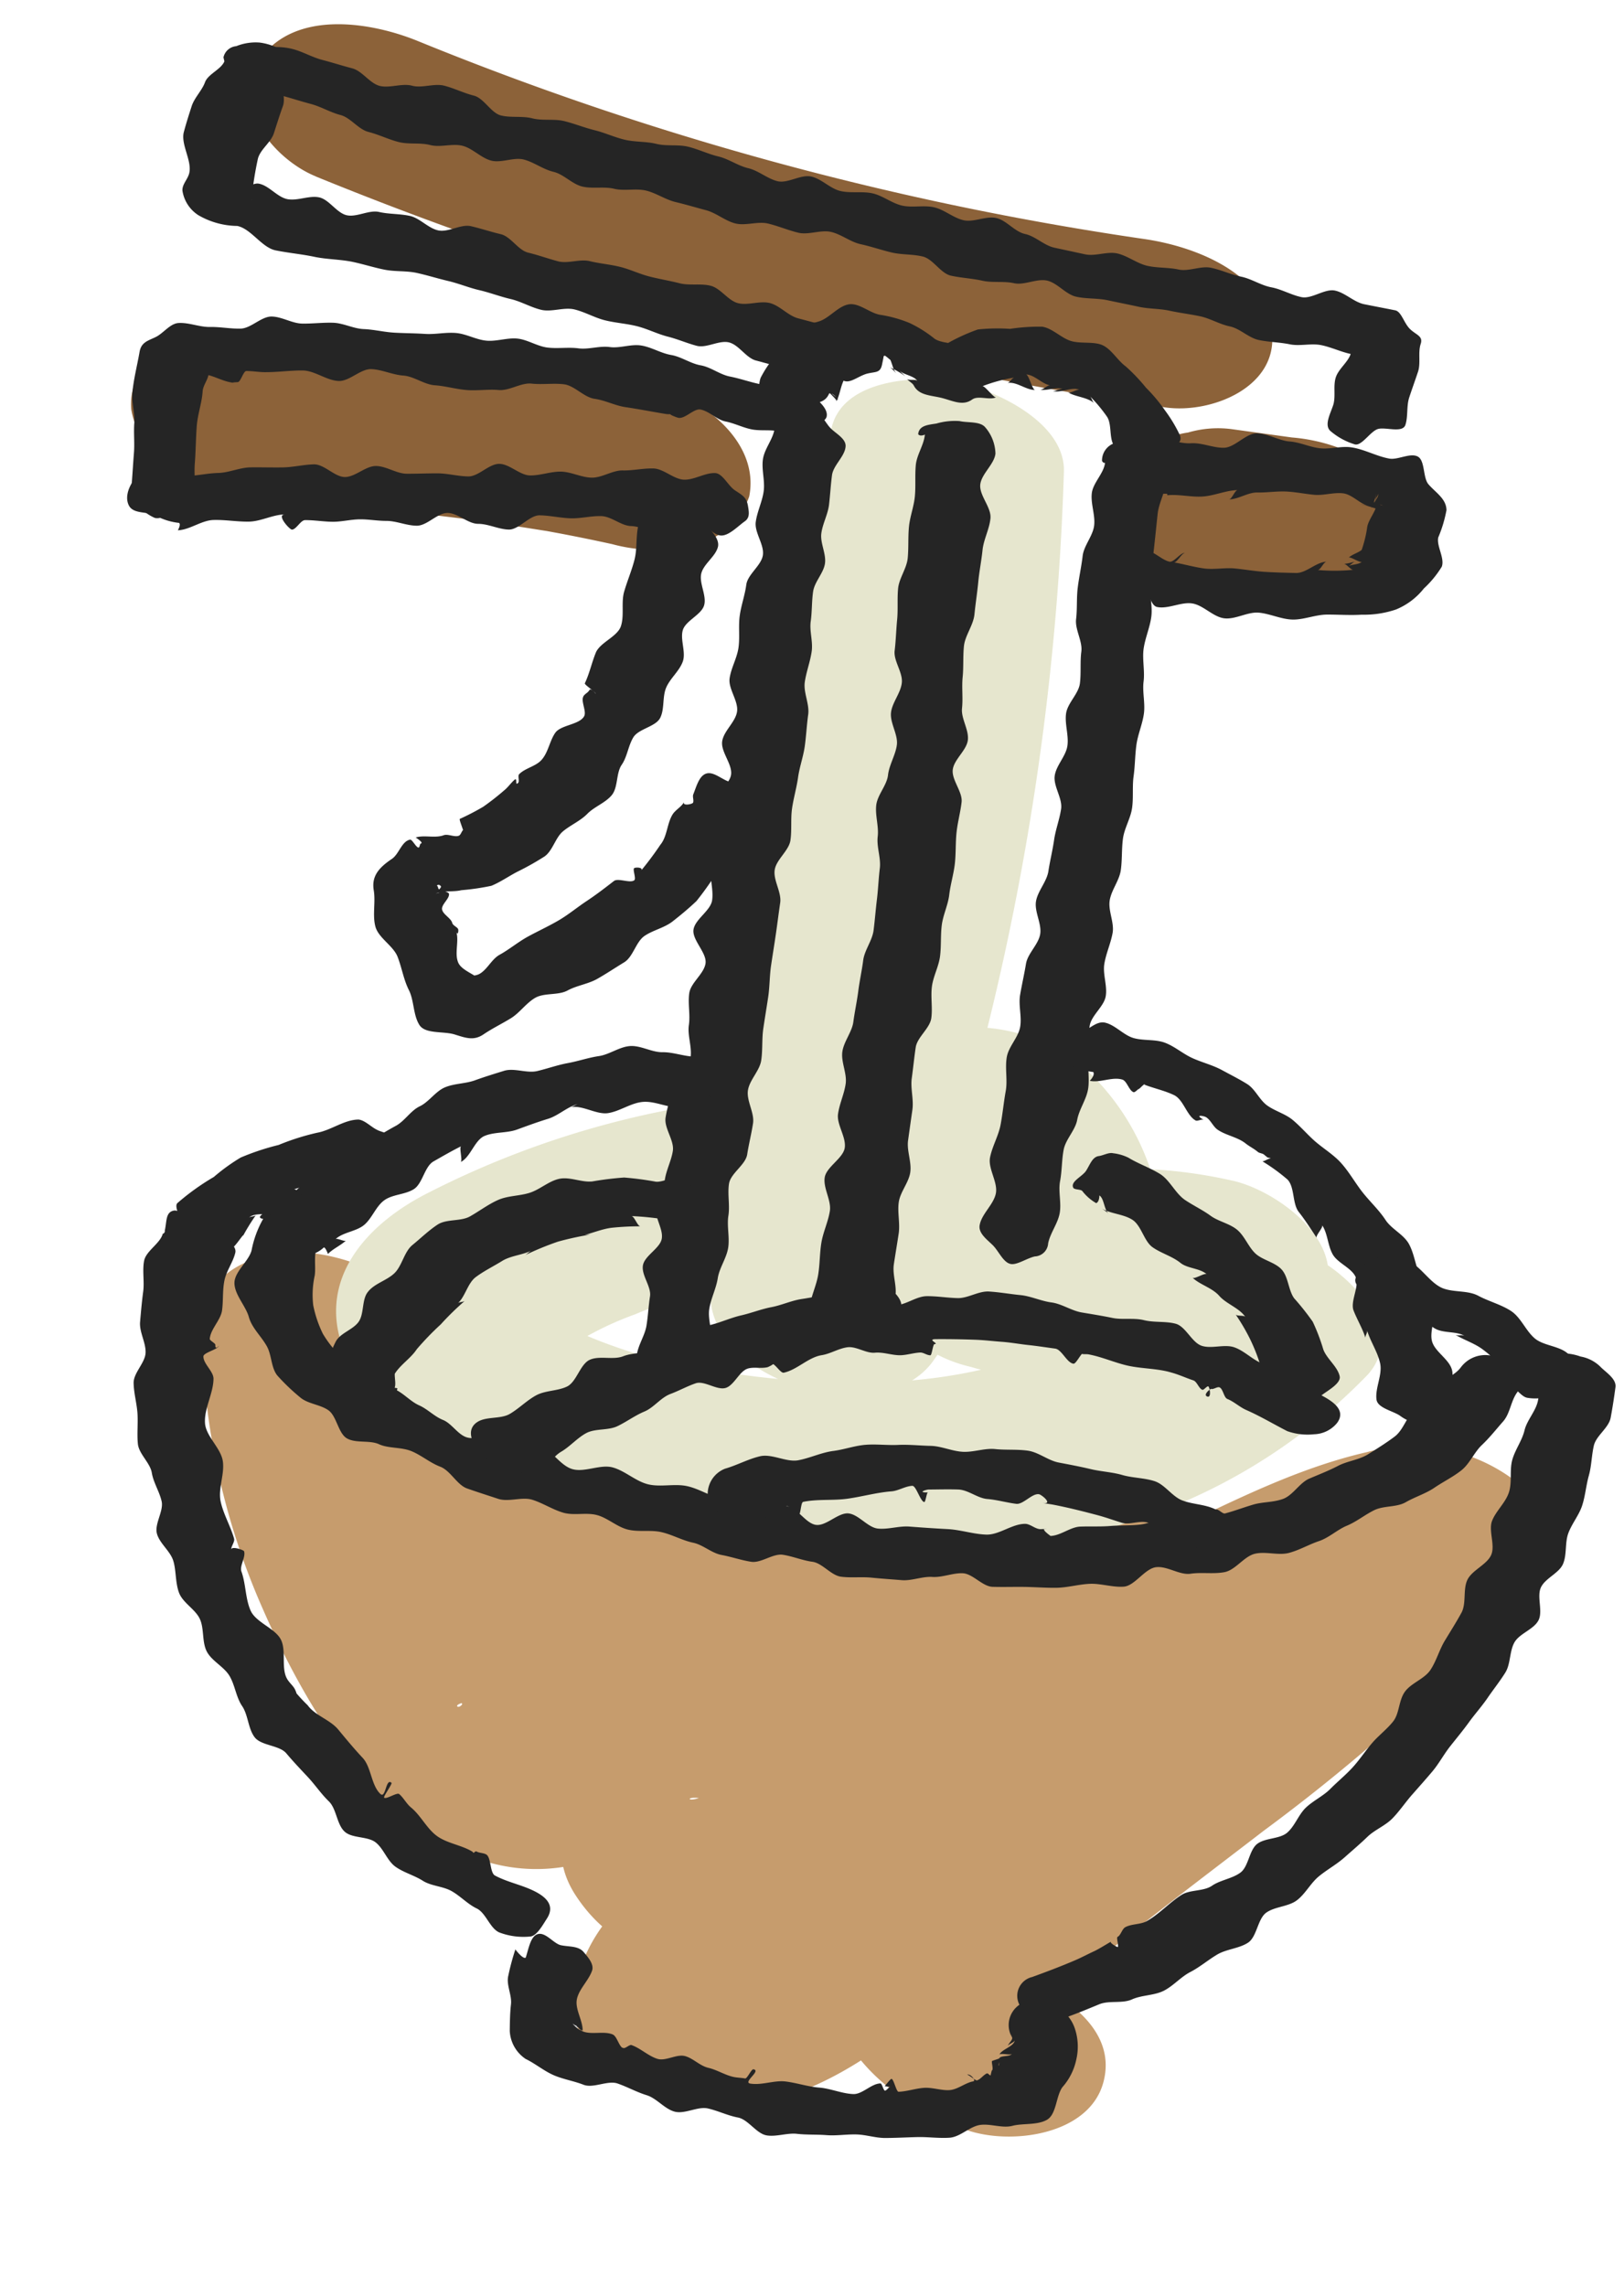
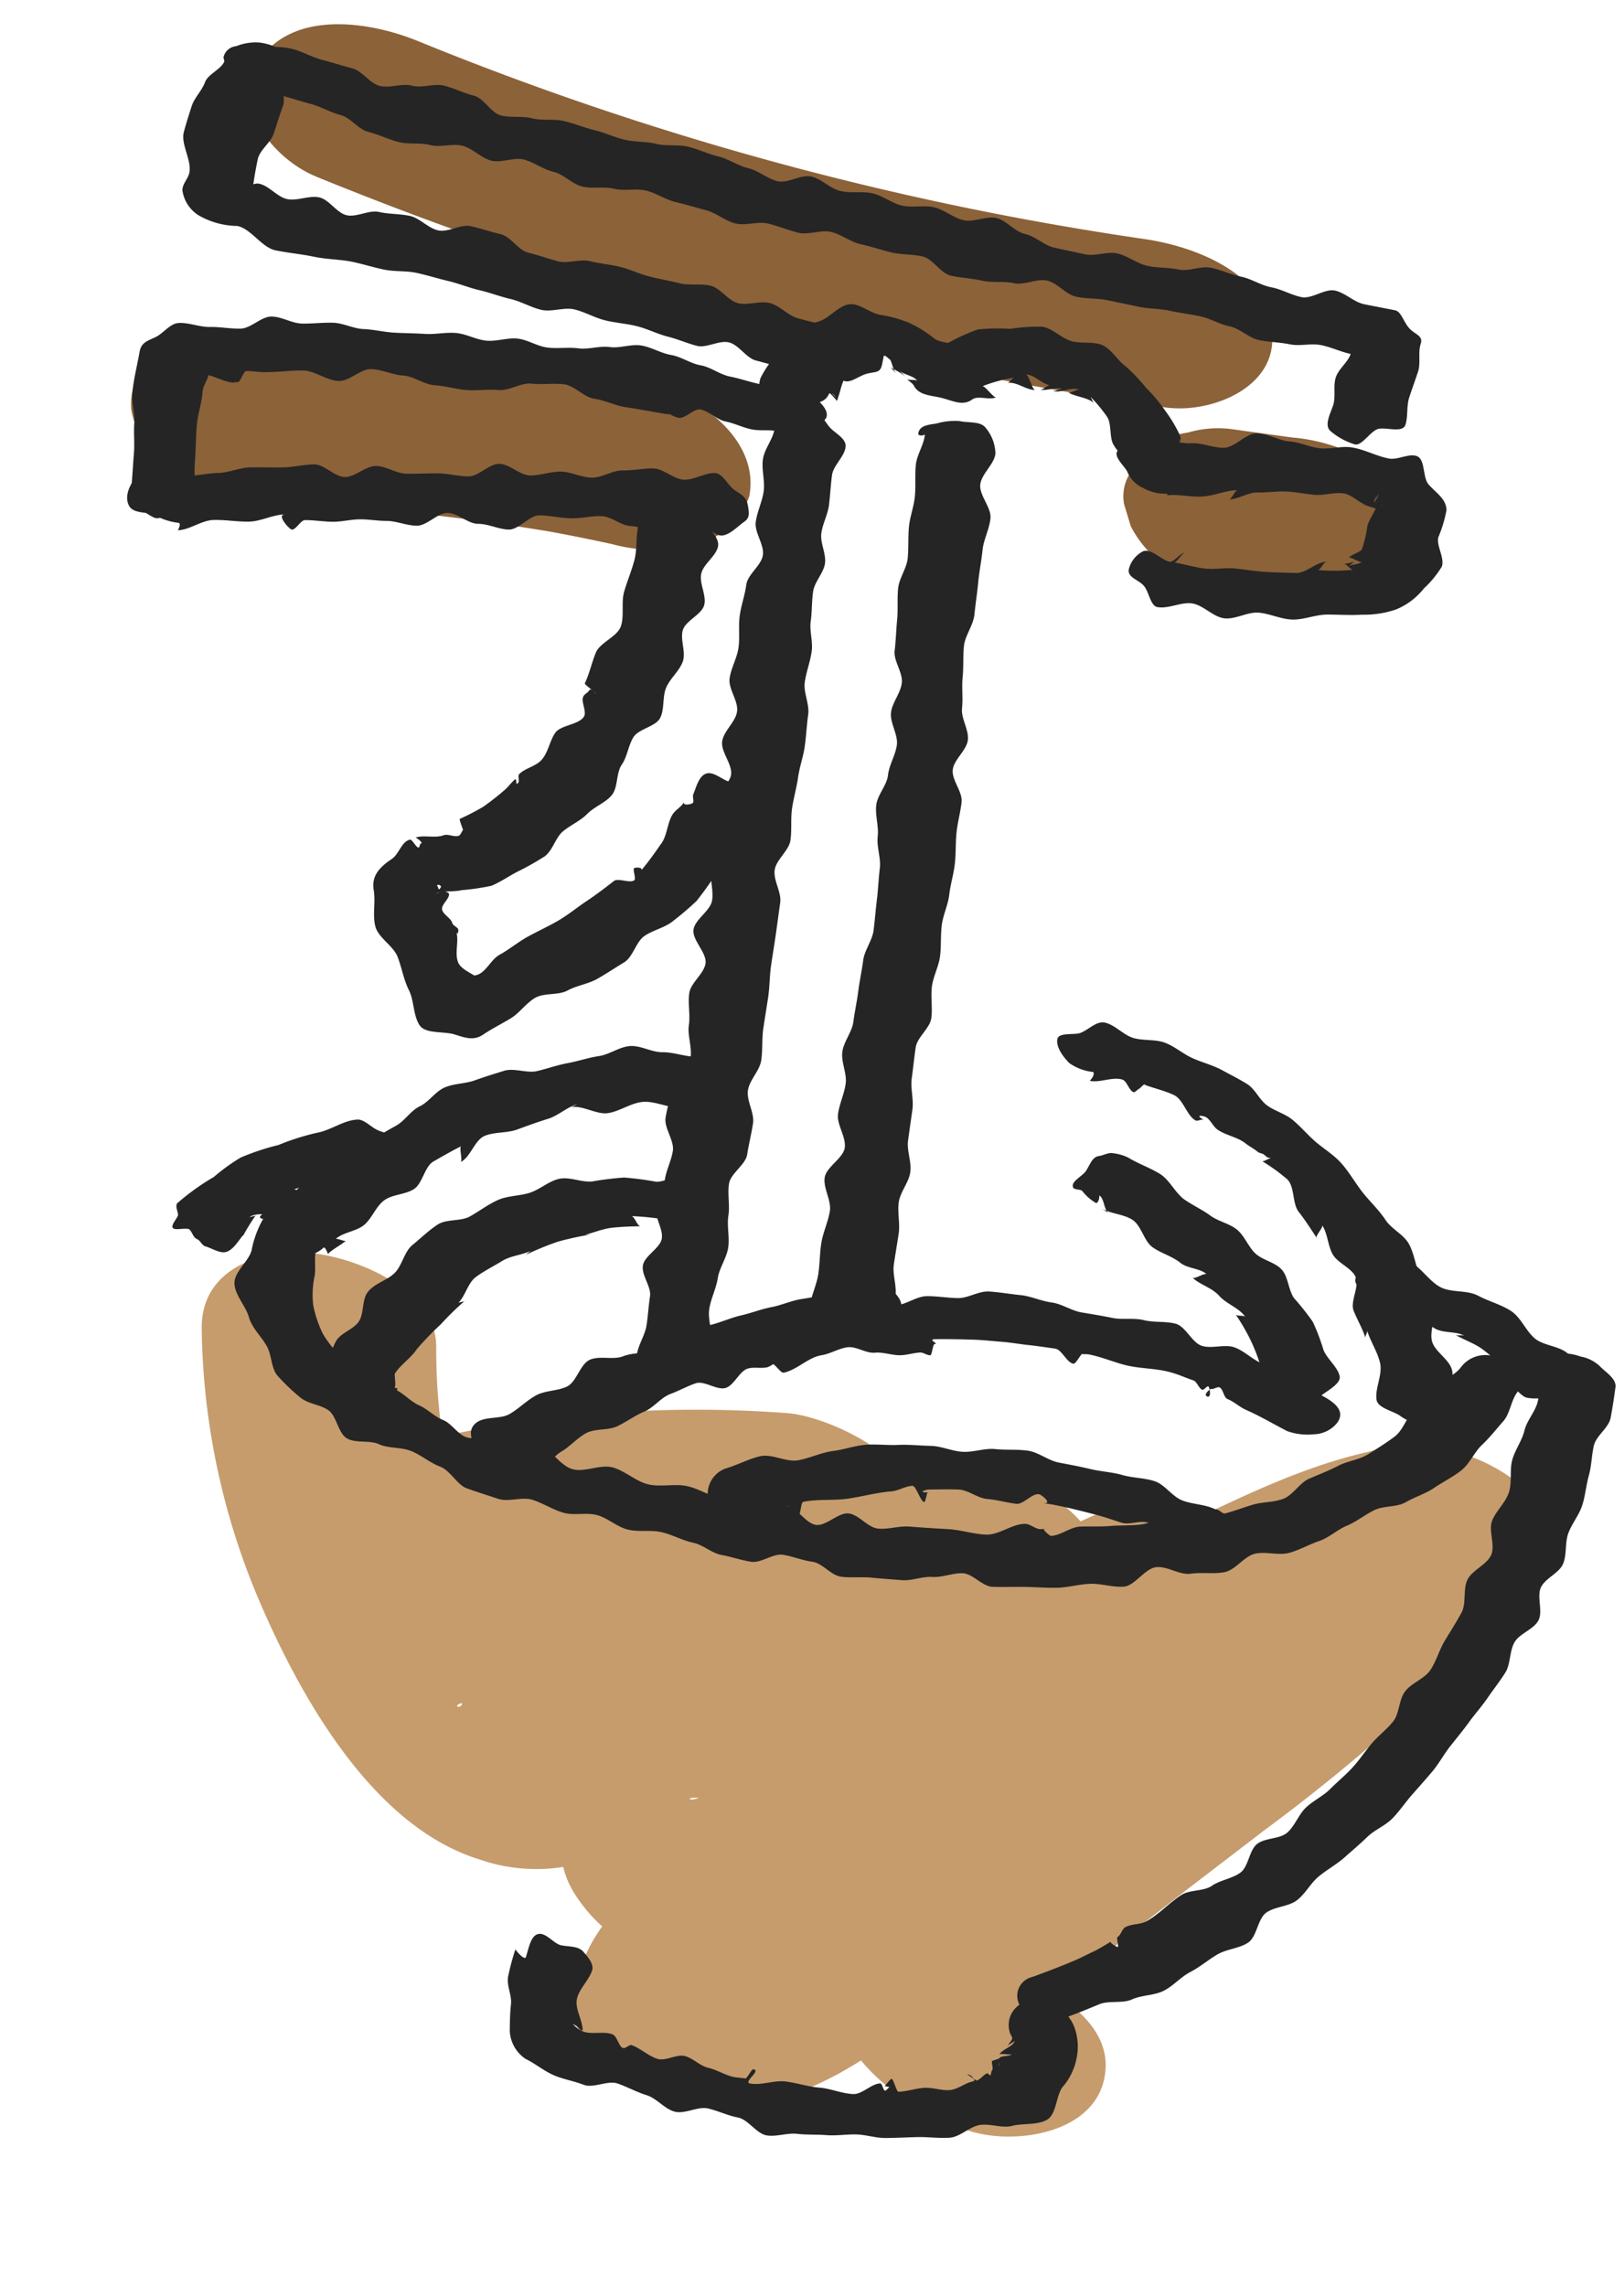
<svg xmlns="http://www.w3.org/2000/svg" width="38.907" height="54.76" viewBox="0 0 38.907 54.76">
  <g id="グループ_6467" data-name="グループ 6467" transform="matrix(0.966, 0.259, -0.259, 0.966, 5.337, -0.316)">
    <path id="パス_10949" data-name="パス 10949" d="M.068,4.918a17.123,17.123,0,0,0,3.14,6.1c1.542,1.931,3.963,4.367,6.57,4.471a4.156,4.156,0,0,0,4.361-5.084,4.59,4.59,0,0,0-1.828-2.8A14.6,14.6,0,0,0,8.7,6.2l.581,3.067a21.127,21.127,0,0,1,6.386-2.253l-3.533-2.4c-1.01,2.182-3.223,3.511-4,5.874-.62,1.885,2.118,2.808,3.532,2.4a14.381,14.381,0,0,0,5.326-2.849,27.509,27.509,0,0,1,3.984-3.119L17.045,4.252a49.257,49.257,0,0,0-3.58,5.457c-.891,1.575-3,4.38-1.257,5.986,2.134,1.963,5.38.613,7.278-.963A30.673,30.673,0,0,0,24.1,10.015L19.142,8.043a37.055,37.055,0,0,1-3.688,4.973c-1.236,1.4-2.872,2.907-2.63,4.958.2,1.652,2.245,2.161,3.635,1.883,3.151-.631,4.894-4.014,6.426-6.546,1.549-2.561,2.844-5.264,4.135-7.962.465-.972-.52-1.881-1.319-2.205a3.809,3.809,0,0,0-3.48.305,17.273,17.273,0,0,0-3.579,3.646c-1.667,2.34,2.321,3.341,3.929,2.671,3.578-1.489,5.908-4.655,9.282-6.439l-4.8-1.9c-1.59,3.284-3.92,6.091-6.109,8.985-1,1.317-2.469,2.886-2.475,4.65-.009,2.406,2.171,3.5,4.268,3.665,1.116.086,2.872-.637,2.872-1.953,0-1.441-1.775-1.868-2.872-1.953L22.5,14.8l1.45.266c.453.139.139.416.272-.091a4.434,4.434,0,0,1,.829-1.447c.881-1.206,1.8-2.381,2.708-3.568a44.7,44.7,0,0,0,4.837-7.5c.47-.97-.523-1.883-1.319-2.205a4.094,4.094,0,0,0-3.48.306c-2.946,1.557-5.136,4.586-8.12,5.828L23.6,9.065A13.265,13.265,0,0,1,26.282,6.21l-4.8-1.9c-1.081,2.258-2.164,4.519-3.4,6.7-.57,1.008-1.175,1.99-1.836,2.941q-.521.749-1.082,1.47a4.264,4.264,0,0,0-.528.655c-.167.347-.542.182.295.015l3.635,1.883c-.167-1.412,1.514-2.584,2.337-3.555a37.066,37.066,0,0,0,3.2-4.4c1.7-2.729-3.47-3.878-4.959-1.972a28.573,28.573,0,0,1-2.588,2.9c-.364.354-.738.7-1.129,1.024-.261.216-.555.411-.808.634-.517.455-.582-.1.8.157l1.267.5-.194-.132.738.861q-.132.668.043.145c.1-.22.2-.439.307-.657q.234-.491.479-.976.574-1.132,1.212-2.229A40.8,40.8,0,0,1,22,6.223c1.686-2.231-2.347-3.489-3.929-2.671A23.318,23.318,0,0,0,13.62,6.7c-.608.519-1.219,1.037-1.871,1.5-.286.2-.761.52-.956.623.039-.021-.292.134-.368.166-.053.022-.61.231-.289.139l3.532,2.4c.747-2.269,2.992-3.7,4-5.873.9-1.94-2.318-2.63-3.532-2.4A29.423,29.423,0,0,0,5.216,6.51C3.7,7.351,4.508,9.1,5.8,9.576c.6.222,1.5.425,1.919.557a1.9,1.9,0,0,1,.429.158c.125.077.045-.03.167.2a1.72,1.72,0,0,1,.211.935c-.009.165-.1.327-.086.465.029.336-.4.188.212-.011L10.1,11.61l-.319-.025,1.45.267c-1.343-.541-2.611-2.167-3.448-3.308A14.229,14.229,0,0,1,5.606,3.88C5.245,2.57,3.16,2.31,2.074,2.516.88,2.743-.3,3.584.068,4.918" transform="translate(7.765 26.245)" fill="#c69c6d" />
-     <path id="パス_10950" data-name="パス 10950" d="M18.8,19.388c-1.937,3.741-6.757,4.815-10.529,5.073a11.822,11.822,0,0,1-2.71-.172q-.48-.224-.119.01a.268.268,0,0,1,.188.322q0,.353.066.123l.221-.249a7.75,7.75,0,0,1,1.1-.927A16.563,16.563,0,0,1,9.651,21.9c.461-.229.935-.432,1.414-.619q.4-.156.8-.3l.326-.107q.829-.239-.36.034L9.8,20.342l.169.107-.738-.861.064.243V18.792c-.112.432-.163.528-.426.625L13.194,21.1A63.365,63.365,0,0,0,11.711,1.415C11.435.23,9.5-.081,8.56.017S5.94.693,6.07,1.934Q6.625,7.22,7.179,12.506q.278,2.642.555,5.285a20.838,20.838,0,0,0,.94,4.982c.707,1.948,4.837,1.954,5.538,0l1.006-2.8c.157-.436.31-.874.469-1.309.274-.746.4-.572-.3-.3l-1.45.267.229-.007-1.449-.266c-.34-.117-.511-.525-.183-.042.132.194.274.362.388.569s.155.45.273.635a.251.251,0,0,1,.048.208q-.076.56.659-.656l1.45-.267L15.11,18.8l2.479,2.938a4.667,4.667,0,0,1,1.221-.742,4.942,4.942,0,0,1,1.16-.315L17.1,18.724a1.762,1.762,0,0,1-.469,1.145c-.891,1.039-.039,2.238,1.03,2.671a3.663,3.663,0,0,0,3.929-.7,5.088,5.088,0,0,0,1.253-3.115c.08-1.326-1.848-2.017-2.872-1.953a11.712,11.712,0,0,0-7.34,2.991,1.452,1.452,0,0,0,0,1.972,3.324,3.324,0,0,0,2.479.967c2.159.08,4.3-1.42,3.754-3.753a5.8,5.8,0,0,0-3.013-3.885,4.193,4.193,0,0,0-5.358,1.719,38.664,38.664,0,0,0-1.817,4.953h5.538a18.844,18.844,0,0,1-.8-4.554L12.88,12.1q-.533-5.083-1.067-10.165l-5.641.519A60.226,60.226,0,0,1,7.451,21.1c-.17,2.013,3.122,2.131,4.321,1.686,1.362-.505,3.168-1.833,3.168-3.479,0-2.631-3.636-2.417-5.316-1.905a21.8,21.8,0,0,0-8.174,4.662C.172,23.217-.627,24.883.637,26.383c1.112,1.322,3.228,1.734,4.852,1.9A26.443,26.443,0,0,0,16.3,26.882a13.654,13.654,0,0,0,8.039-6.456c.642-1.239-1.034-2.217-2.006-2.4A3.244,3.244,0,0,0,18.8,19.388" transform="translate(10.759 4.588)" fill="#e6e6ce" />
    <path id="パス_10951" data-name="パス 10951" d="M3.633,5.138c1.48-.348,2.973-.634,4.479-.849.738-.106,1.478-.19,2.219-.267.645-.067-.7.054-.052,0l.535-.042q.625-.046,1.25-.075a3.84,3.84,0,0,0,2.031-.572,1.768,1.768,0,0,0,.841-1.381C14.848.622,13.235-.054,12.064,0A55.43,55.43,0,0,0,2.106,1.372a3.124,3.124,0,0,0-1.716.9A1.488,1.488,0,0,0,.1,3.774C.665,5,2.415,5.424,3.633,5.138" transform="translate(0.406 6.574)" fill="#8c6239" />
    <path id="パス_10952" data-name="パス 10952" d="M3.637,4.018l1.455-.182a2.569,2.569,0,0,0,.976-.35,1.956,1.956,0,0,0,.739-.547,1.146,1.146,0,0,0,.341-.726A1.03,1.03,0,0,0,7.1,1.434L6.808.967a2.646,2.646,0,0,0-1.03-.7L5.093.07a4.226,4.226,0,0,0-1.527,0L2.11.252A2.559,2.559,0,0,0,1.134.6a1.96,1.96,0,0,0-.74.548,1.141,1.141,0,0,0-.34.726A1.03,1.03,0,0,0,.1,2.654l.289.466a2.64,2.64,0,0,0,1.03.7l.686.2a4.226,4.226,0,0,0,1.527,0" transform="translate(23.964 3.725)" fill="#8c6239" />
    <path id="パス_10953" data-name="パス 10953" d="M2.106,3.811a86.45,86.45,0,0,0,21.084.074c1.1-.13,2.49-1.164,2.006-2.4C24.673.143,22.856-.023,21.663.119A74.352,74.352,0,0,1,3.633.045C2.424-.108.621.077.1,1.409c-.489,1.252.918,2.265,2.006,2.4" transform="translate(1.222 0)" fill="#8c6239" />
    <path id="パス_11113" data-name="パス 11113" d="M.275,4.495a2.445,2.445,0,0,0-.069.788c0,.276-.272.606-.191.871s.4.449.541.686.4.363.593.56c.176.177.233.477.432.619a4.976,4.976,0,0,0,.652.358c.22.11.508.043.74.126s.372.478.61.538.533-.107.775-.065.534-.075.793-.041.5.154.762.181.5.317.756.337.524.032.785.047.534-.2.794-.19.528.1.794.107.533-.155.8-.154.532.149.8.144.528-.139.794-.149.533.062.8.048c.241-.014.493.126.734.107s.487,0,.727-.026.452-.333.692-.359.486.01.725-.021.515.2.755.168.472-.128.711-.167.478-.087.715-.13.451-.217.688-.264.446-.222.681-.274.538.185.774.129.469-.126.7-.186c.258-.067.527-.115.784-.188s.5-.222.751-.3.55-.056.8-.144S22.847,7.1,23.1,7s.593.043.839-.063.534-.13.775-.247.353-.487.589-.614.559-.1.788-.234.4-.313.614-.455.351-.376.551-.53.347-.363.538-.53.5-.2.68-.38.407-.32.572-.512.368-.368.518-.572.183-.495.316-.711.232-.45.345-.677.051-.52.144-.758c.112-.288.181-.532-.073-.652a1.555,1.555,0,0,0-.807-.033.731.731,0,0,0-.578.453c-.093.24-.355.395-.469.619s-.211.452-.346.665-.13.528-.286.728-.334.39-.507.576-.435.282-.622.454-.389.318-.588.475-.273.488-.483.633-.447.19-.649.313-.4.267-.6.381c-.055.03-.178-.065-.233-.035-.126.068.221.047,0,.156-.1.052-.288-.07-.391-.021-.216.106-.417.234-.637.331s-.409.263-.632.352-.46.139-.687.22-.461.129-.689.2-.4.334-.631.4c.009,0-.275-.1-.161-.131s-.12.039-.111.036c-.119.033-.27-.059-.389-.027-.3.079-.531.418-.83.489s-.624.048-.925.112-.6.123-.907.18c-.243.046-.467.2-.711.241s-.532-.205-.776-.168-.437.435-.683.467-.532-.278-.776-.251-.474.2-.72.225c.116-.011-.084.033-.108.035-.081.007-.179-.2-.26-.2-.146.011-.28.163-.426.173-.308.021-.62-.092-.929-.079s-.609.193-.917.2-.616-.169-.925-.171-.621.3-.929.289-.6-.326-.912-.341-.616.026-.924,0c-.333-.025-.536.288-.82.26-.218-.022-.418-.228-.637-.254s-.422-.155-.638-.189-.408-.166-.623-.213c-.14-.03-.271-.058-.409-.1.107.031-.131.31-.144.305-.081-.028-.182-.014-.263-.044-.31-.116-.406-.415-.658-.581a2.665,2.665,0,0,1-.577-.426,2.786,2.786,0,0,1-.4-.6,2.157,2.157,0,0,1-.15-.7c-.029-.234-.182-.51-.109-.746.12-.386-.137-.51-.486-.565a1.322,1.322,0,0,0-.537.1c-.208.059-.44-.007-.5.193.006.047.087.028.087.028" transform="translate(8.299 23.775)" fill="#252525" />
    <path id="パス_11114" data-name="パス 11114" d="M.08.659C.113.91-.028,1.184,0,1.436s.183.487.216.738-.025.514.008.765.337.467.37.718-.233.54-.2.792.009.509.041.76.138.493.169.744-.046.516-.015.766.347.468.378.72-.19.532-.159.784.382.464.412.715-.28.543-.249.8.153.491.183.742.156.491.185.743.193.487.222.739-.278.542-.249.793.459.456.488.708-.221.535-.192.787.16.491.189.742.211.487.24.738-.267.539-.239.791.007.509.035.76.346.471.374.723c.025.234-.032.478-.007.711s-.053.478-.027.713.3.441.322.675-.295.5-.27.738.331.437.356.671.077.466.1.7-.068.48-.044.715a.633.633,0,0,0,.278.495,1.1,1.1,0,0,0,.572.071,1.474,1.474,0,0,0,.516-.2c.185-.094.279-.148.258-.357-.026-.252.031-.511.006-.763s-.21-.487-.237-.739.033-.512.006-.764.079-.518.052-.769-.167-.491-.194-.743-.157-.492-.184-.744.266-.538.239-.79-.03-.507-.058-.757-.293-.478-.322-.729.15-.526.121-.778-.12-.5-.149-.747-.053-.5-.082-.756-.1-.5-.129-.749-.054-.5-.084-.756-.065-.5-.094-.753-.3-.474-.331-.725.21-.535.18-.787-.13-.495-.16-.745-.023-.507-.054-.759-.007-.51-.038-.761-.086-.5-.117-.752-.249-.479-.28-.729,0-.51-.032-.762c-.03-.233-.179-.45-.208-.684s-.1-.461-.129-.7.126-.49.1-.723-.24-.444-.271-.676.034-.479,0-.713-.083-.463-.114-.7.171-.5.139-.73C1.817.451,1.531.4,1.367.3S1.054-.006.868,0C.725,0,.534.2.348.291S.078.414.106.62C.121.653.08.659.08.659" transform="translate(15.428 6.138)" fill="#252525" />
    <path id="パス_11115" data-name="パス 11115" d="M.158.592C.2.837.095,1.109.137,1.354s.13.482.172.727.011.5.053.747.124.483.165.729-.075.517-.034.762.13.482.171.727.1.488.135.733.327.451.365.7S1.059,7,1.1,7.242s.3.458.334.7-.054.512-.017.757-.122.521-.086.767.193.474.229.72.21.472.245.718.091.49.126.736.081.491.115.738-.087.514-.054.76.044.5.077.743.045.5.077.742-.1.514-.069.761.244.47.275.717-.02.5.011.75.335.482.365.738-.309.557-.279.815.3.487.327.743-.025.524,0,.781.1.51.125.768-.03.523,0,.781a.917.917,0,0,0,.446.691c.214.085.514-.233.743-.284.249-.055.406-.075.491-.295.075-.2.348-.317.423-.513.111-.289-.2-.441-.45-.561a1.106,1.106,0,0,0-.675,0c-.277.043-.651-.059-.74.173-.075.2-.091.465-.166.662.281.025.6.007.885.033s.7.214.978.24c-.026-.247.011-.669-.016-.916s-.205-.478-.233-.725-.051-.495-.079-.742-.164-.482-.193-.729.111-.514.081-.761-.217-.475-.248-.721-.061-.494-.091-.74-.179-.478-.21-.725-.072-.491-.1-.738.211-.528.179-.775-.147-.482-.181-.729.033-.506,0-.752-.119-.486-.153-.732.02-.505-.016-.752-.026-.5-.062-.745S3.4,9.856,3.36,9.61s-.036-.5-.073-.743-.368-.448-.405-.693.2-.534.165-.78-.294-.457-.332-.7-.139-.481-.179-.726-.124-.483-.163-.729.089-.539.047-.794-.069-.514-.112-.769-.059-.514-.1-.77.03-.531-.014-.786-.4-.456-.444-.711.2-.562.158-.817a1,1,0,0,0-.409-.55c-.158-.1-.431.016-.623.022a1.577,1.577,0,0,0-.519.2C.161.351-.032.417,0,.623.059.676.158.592.158.592" transform="translate(18.865 5.413)" fill="#252525" />
-     <path id="パス_11116" data-name="パス 11116" d="M.122.617c.039.251-.155.537-.117.788s.217.479.254.729-.114.528-.077.779.047.5.082.755.122.493.158.744.29.471.323.721.13.494.164.744-.165.532-.133.784.2.485.231.736S.866,7.924.9,8.175s.324.471.353.723,0,.509.03.761.034.506.062.758-.123.52-.1.772.274.482.3.733-.169.525-.144.777.033.5.057.756.179.492.2.744-.144.52-.123.772c.023.272.165.532.187.8s.07.541.09.812-.06.55-.041.821.338.522.357.793-.2.56-.178.831c.013.2.259.291.429.388s.345.329.521.323c.154,0,.343-.232.523-.325a.334.334,0,0,0,.225-.385c-.016-.253.1-.514.08-.766s-.171-.495-.19-.747-.094-.5-.112-.752.148-.519.128-.772.082-.514.062-.766-.152-.495-.174-.747-.161-.495-.183-.747.212-.528.188-.779-.208-.488-.233-.74.021-.511,0-.763-.242-.483-.269-.735.1-.52.069-.771S2.9,9.45,2.868,9.2s.052-.514.021-.766-.131-.495-.162-.745-.1-.5-.13-.749.012-.513-.02-.763-.172-.489-.206-.738-.163-.49-.2-.739c-.037-.27.013-.551-.025-.82s-.2-.521-.24-.79-.081-.537-.122-.807-.085-.537-.127-.806.039-.558,0-.825A.627.627,0,0,0,1.409.167,1.1,1.1,0,0,0,.849,0a1.563,1.563,0,0,0-.609.09.44.44,0,0,0-.2.5C.085.644.122.617.122.617" transform="translate(23.244 4.923)" fill="#252525" />
    <path id="パス_11117" data-name="パス 11117" d="M1.82,7.412c.172-.19.229-.468.4-.641s.286-.419.464-.585.487-.191.675-.351.337-.354.536-.508.29-.425.5-.573c.176-.126.335-.281.514-.4s.535.037.719-.077.213-.482.4-.59c.13-.075.3-.075.436-.147.032-.016.2-.174.074-.107.072-.038.268.167.34.131.289-.147.472-.508.768-.64.194-.086.352-.263.549-.344s.469.03.668-.044.432-.041.633-.108c.143-.048.271-.132.414-.177.077-.024.175.025.253,0,.033-.01-.009-.272.024-.283.125-.038-.217-.063,0-.123.3-.083.612-.161.917-.231.207-.048.423-.078.631-.118s.427-.057.636-.09.425-.056.636-.083c.161-.021.355.254.517.236.068-.007.114-.326.183-.329-.007,0-.158.059-.057.051.057,0,.114-.028.171-.032.311-.024.631.027.943.019.359-.01.724-.123,1.081-.112.185,0,.373.034.558.045.093.006.176.155.268.162.035,0,.08-.119.114-.116s.155.251.039.241.023-.2.041-.2c.057.006.127-.094.185-.088.092.01.163.209.255.22.172.021.335.112.506.138.366.056.719.158,1.081.235a1.454,1.454,0,0,0,.637-.094.739.739,0,0,0,.464-.406c.154-.4-.34-.5-.657-.567-.245-.052-.481-.122-.728-.165s-.48-.146-.729-.179-.483-.181-.733-.2-.514.181-.764.167S15.892,0,15.642,0s-.5.109-.755.114-.5.13-.746.144-.5.041-.746.064-.512-.077-.761-.044-.512-.019-.76.022-.5.062-.748.112S10.681.7,10.44.759s-.491.081-.73.148-.418.323-.655.4-.568-.135-.8-.052-.5.1-.73.187-.459.206-.687.305-.428.269-.652.377-.427.261-.647.377-.415.279-.63.4-.453.213-.663.344-.29.462-.495.6-.487.185-.692.336-.548.126-.747.286-.169.594-.362.761-.48.222-.665.4-.311.408-.49.589-.53.2-.7.388c-.273.3.126.665.444.782a1.089,1.089,0,0,0,.568.061c.212-.03.441.138.585-.021l.132-.01" transform="translate(14.699 25.021)" fill="#252525" />
    <path id="パス_11118" data-name="パス 11118" d="M1.517,3.257c.158-.094.253-.3.414-.391.066-.037.283.2.35.162.146-.08-.174.065-.026-.011.055-.028-.028-.326.027-.353.314-.158.684-.211,1.008-.349s.635-.324.967-.441c.159-.055.29-.208.451-.258.088-.027.29.323.378.3.03-.009-.006-.237.024-.245-.259.077-.058-.056,0-.071.226-.062.456-.131.685-.184s.5.082.728.04.467-.036.7-.068c.167-.023.3-.345.466-.363.073-.008.426.162.112.182.1-.007.2-.023.3-.03.359-.025.719-.03,1.079-.031.2,0,.4.017.6.025s.412-.178.61-.163c.077.006.393.164.084.13.1.011.207-.053.305-.041.206.023.409.1.613.126s.458.144.665.059c.146-.059.215-.259.267-.422.125-.386-.157-.534-.5-.587-.257-.039-.521.033-.779.006s-.5-.257-.755-.273S9.757.068,9.5.063s-.514.053-.774.06S8.21.15,7.951.169,7.422.055,7.164.086,6.657.21,6.4.251s-.483.212-.738.265-.528,0-.78.062-.508.1-.756.179-.51.113-.755.2-.463.241-.7.339c-.271.11-.5.311-.761.436s-.651.007-.908.144S.52,2.23.27,2.38A.653.653,0,0,0,.212,3.388a1.361,1.361,0,0,0,.694.074,1.243,1.243,0,0,0,.6-.222l.009.016" transform="translate(20.546 28.789)" fill="#252525" />
    <path id="パス_11119" data-name="パス 11119" d="M1.749,6.621c.018-.134-.113-.3-.087-.432-.011.052,0,.107-.011.158.053-.269.285-.5.371-.764a6.888,6.888,0,0,1,.4-.722,6.8,6.8,0,0,1,.415-.7c-.03.047-.118.057-.147.1.128-.206.1-.523.251-.715s.344-.359.509-.535.427-.26.61-.42c-.045.04-.07.1-.115.143a7.292,7.292,0,0,1,.673-.514,7.1,7.1,0,0,1,.751-.385c-.058.03-.129.039-.187.069.2-.107.383-.255.6-.342a6.664,6.664,0,0,1,.654-.211c-.069.02-.206-.2-.274-.18a7.059,7.059,0,0,1,.756-.126.639.639,0,0,0,.443-.2c.1-.118.422-.3.353-.448a1.042,1.042,0,0,0-.593-.4c-.2-.062-.422.2-.609.227a7.346,7.346,0,0,0-.758.1,7.549,7.549,0,0,0-.71.287c-.241.094-.55.027-.78.144s-.382.368-.6.508-.487.2-.688.363S2.613,2,2.43,2.179s-.529.2-.7.392-.307.423-.455.628-.11.537-.237.756-.4.365-.5.6c-.1.214.047.522-.028.745S.149,5.681.1,5.911s-.064.473-.1.706a.655.655,0,0,0,.278.468,1.44,1.44,0,0,0,.648.325,1.43,1.43,0,0,0,.688-.263c.045-.039.1-.094.147-.133.075-.085.054-.287.057-.4,0-.016-.071,0-.071,0" transform="translate(10.918 24.736)" fill="#252525" />
    <path id="パス_11120" data-name="パス 11120" d="M.68,1.075c.133.037.2.318.331.356-.068-.02-.134-.052-.2-.071.246.071.538-.006.783.072s.4.422.637.51.51.086.745.19c.2.088.484,0,.677.1-.058-.03-.252.2-.31.167.228.12.52.112.734.255s.541.156.734.326c-.045-.039-.2.043-.243,0a4.9,4.9,0,0,1,.475.466,4.377,4.377,0,0,1,.4.533c-.029-.047-.225.009-.254-.038.065.105.186.165.242.275.085.167.372.085.546.155.194.079.4.256.6.21a.852.852,0,0,0,.5-.281c.094-.126.363-.378.285-.532-.107-.212-.411-.326-.546-.521A4.707,4.707,0,0,0,6.4,2.672a6.142,6.142,0,0,0-.577-.428c-.184-.152-.264-.455-.463-.585s-.5-.1-.706-.208-.36-.34-.575-.438-.483-.075-.7-.159S2.918.725,2.7.651C2.428.561,2.218.281,1.948.2S1.387.1,1.116.02A1.117,1.117,0,0,0,.739.012C.628.015.527.122.424.166.278.225.272.422.22.584s-.306.35-.19.476c.045.04.187-.019.232.021a1.133,1.133,0,0,0,.392.191c.07-.054.025-.2.025-.2" transform="translate(27.1 21.452)" fill="#252525" />
    <path id="パス_11121" data-name="パス 11121" d="M2.2,6.374c-.054-.29-.18-.567-.234-.857s-.13-.577-.185-.867S1.756,4.077,1.7,3.8c-.026-.139.053-.3.031-.437-.007-.04.065-.063.05-.1-.034.139-.3.047-.417.1.039-.012.138.068.176.057.264-.082.592.057.858-.016-.189.053.032-.023.058-.03.066-.019.062-.291.128-.31.156-.043.321-.053.477-.1.278-.075.547-.191.827-.263s.615.086.9.019c.249-.059.429-.42.679-.476s.527,0,.778-.049.538.078.79.029.512-.041.764-.087.491-.155.745-.2.468-.313.721-.352.5-.149.752-.185.542.178.8.146.519.032.773,0c.321-.036.641-.059.962-.09.068-.007.134-.034.2-.04-.231.02.079.054.121.05.162-.013.3-.316.459-.329.215-.016.441.135.656.121s.433.034.647.021.424-.112.64-.122a1.169,1.169,0,0,0,.585-.249c.124-.086.446-.228.435-.394-.014-.2-.316-.321-.486-.418a.963.963,0,0,0-.534-.1c-.246.011-.483.171-.729.185s-.493-.007-.738.01-.5-.1-.746-.078-.5-.079-.747-.056-.5-.059-.749-.034-.474.2-.72.231-.473.192-.716.224-.476.139-.721.174S8.9.593,8.659.631s-.466.2-.709.241S7.446.839,7.2.883s-.468.165-.71.213-.478.112-.719.162-.491.053-.73.107-.508-.013-.747.043-.47.151-.709.211-.518-.035-.756.028-.4.4-.637.47-.486.085-.722.153-.506.025-.742.1c-.2.06-.291.33-.449.468s-.305.208-.282.45c.03.329.03.674.09,1,.043.232.185.446.23.679s.133.455.176.688.091.464.135.7c.034.185.007.285.167.4a1.147,1.147,0,0,0,.585.275c.208-.007.321-.263.491-.391.118-.089.335-.061.3-.227-.011-.022.017-.024.017-.024" transform="translate(0.343 5.68)" fill="#252525" />
    <path id="パス_11122" data-name="パス 11122" d="M1.394,4.657c.273-.083.483-.375.757-.458s.565-.105.84-.185.508-.313.784-.388c-.212.057.2.322.254.308.1-.029.141-.267.242-.3.221-.062.455-.08.677-.141.2-.057.389-.163.591-.219s.414-.072.615-.126c.236-.065.5-.016.74-.079s.395-.423.632-.486.539.125.776.062.506,0,.743-.057.389-.461.626-.521S10.16,2,10.4,1.945s.459-.184.7-.242.519.1.753.045.5.028.735-.027.382-.482.615-.537.557.277.792.224c.185-.042.333-.322.459-.473.1-.118.045-.236-.023-.385-.086-.185-.192-.205-.391-.272S13.653-.037,13.471,0c-.24.055-.439.29-.679.346s-.536-.126-.775-.07-.465.179-.7.236-.434.3-.674.36-.51-.008-.748.051-.453.22-.692.28-.545-.139-.784-.077-.4.422-.638.483-.495.057-.733.12-.473.138-.711.2-.524-.052-.762.013-.407.381-.644.446-.56-.171-.8-.1-.458.194-.695.262-.5.13-.749.2-.464.256-.711.329-.48.2-.728.273-.562-.075-.809,0c-.328.1-.594.751-.329,1.038.153.164.438.03.645.057a1.511,1.511,0,0,0,.619.032c.06.015.022.173.022.173" transform="translate(0.938 8.196)" fill="#252525" />
    <path id="パス_11123" data-name="パス 11123" d="M1.433,2.451c.263-.1.562-.1.829-.191s.5-.288.771-.366c-.069.019-.077.25-.145.27.219-.062.392-.281.613-.336s.433-.15.656-.2.452-.061.677-.1.435-.183.66-.213.476.157.7.135c-.076.007-.153,0-.23.008a4.609,4.609,0,0,1,.671.033c-.076-.007-.149-.14-.225-.147a.673.673,0,0,1,.128.015c-.069-.021-.147.006-.216-.014a.43.43,0,0,1,.065.038c-.058-.03.012-.323-.045-.354.034.019-.094.307-.064.332-.045-.039.011-.215-.034-.254.039.036.01.139.038.183-.029-.047.046-.144.017-.191.061.1-.082.277-.057.392-.011-.052.1-.13.091-.182.04.2-.083.417-.077.622a2.858,2.858,0,0,1,.011.632c.01-.052.039-.1.05-.153-.033.159-.211.221-.3.361.029-.047.3.057.333.01-.057.09-.205.116-.285.186.044-.04.071-.1.116-.144a1.286,1.286,0,0,1-.239.123c.057-.03.2.1.261.074a4.483,4.483,0,0,1-.823.226c.069-.02.084-.226.153-.246-.234.066-.4.392-.636.45s-.478.116-.716.165-.487.07-.727.11-.474.16-.715.191-.493.025-.736.047c.076-.007.129-.282.205-.29-.109.01-.2.29-.306.3-.214.016-.5-.2-.68-.076a.666.666,0,0,0-.219.5c.013.2.267.183.436.284s.285.432.459.418c.269-.02.518-.271.786-.3s.567.184.834.145.5-.3.764-.345.553.014.816-.048.506-.258.775-.331.537-.124.8-.212a2.376,2.376,0,0,0,.762-.333,1.645,1.645,0,0,0,.515-.66A2.431,2.431,0,0,0,8.229,2.4c.019-.216-.25-.44-.263-.652a3.146,3.146,0,0,0,.021-.684C7.913.8,7.633.728,7.41.577,7.236.459,7.186.04,6.985,0s-.439.211-.643.225C6.032.251,5.713.164,5.4.2c-.246.027-.477.178-.722.216S4.177.4,3.933.447,3.383.4,3.127.461,2.705.927,2.452,1s-.539.016-.789.1-.546.03-.793.121C.756,1.257.663,1.359.55,1.4c-.156.061-.478.168-.542.331s.245.3.354.421a.729.729,0,0,0,.468.28,1.114,1.114,0,0,0,.591-.015s.014.03.014.03" transform="translate(23.573 3.454)" fill="#252525" />
    <path id="パス_11124" data-name="パス 11124" d="M1.933,2.959c.006-.04-.322-.139-.314-.179-.011.052.293.172.282.224.048-.239-.024-.491.1-.7-.029.047-.16.029-.189.075.109-.171.4-.193.547-.328-.044.039-.258-.115-.3-.075A2.418,2.418,0,0,1,2.5,1.714c-.058.03.024.336-.034.368.108-.056.093-.413.209-.447-.068.02-.1.152-.168.171.12-.034.233-.212.358-.223-.076.007-.143.04-.219.048.114-.009.238.1.352.11-.076-.007-.142-.1-.218-.107.135.013.217.312.346.349-.068-.02-.129-.08-.2-.1a2.115,2.115,0,0,1,.409.112L3.162,1.9c.137.075.369.027.487.13-.045-.039-.212.053-.257.013.054.049.148.06.2.114.185.206.473.114.743.114s.523.058.695-.153c.112-.137.407-.084.539-.2-.045.039-.342-.208-.387-.169a3.744,3.744,0,0,1,.688-.4c-.058.03-.072.141-.13.171.2-.1.477.049.688-.013-.069.02-.242-.323-.311-.3.191-.054.436.123.634.1-.076.007-.141.158-.217.165.185-.016.353-.174.538-.158-.076-.007-.167.114-.243.107.2.02.442-.24.631-.187-.069-.02-.19.144-.258.124.209.062.48-.01.674.09-.058-.03-.089-.109-.147-.139a3.682,3.682,0,0,1,.658.487l-.133-.118c.154.139.172.417.3.582a.982.982,0,0,0,.528.3,1.335,1.335,0,0,0,.7-.047c.156-.07.143-.295.2-.468s.179-.25.073-.391a3.453,3.453,0,0,0-.505-.486,3.83,3.83,0,0,0-.571-.4A4.309,4.309,0,0,0,8.377.4C8.158.317,7.962.11,7.733.058s-.526.1-.775.094S6.442-.03,6.195,0a4.636,4.636,0,0,0-.727.249,4.562,4.562,0,0,0-.74.213,4.486,4.486,0,0,0-.621.512,3.286,3.286,0,0,0-.471.572c.248,0,.446.173.694.173s.57-.12.819-.12a3.519,3.519,0,0,0-.58-.6c-.208-.131-.548.025-.783-.052A3,3,0,0,0,3.108.737,3.092,3.092,0,0,0,2.39.728C2.145.762,1.829.585,1.6.676s-.359.4-.555.554-.517.2-.665.4c-.135.185-.082.479-.163.679A2.591,2.591,0,0,0,0,2.931a.689.689,0,0,0,.193.52c.164.114.477-.121.675-.128a.876.876,0,0,0,.468-.093c.163-.093.318-.149.346-.361.075-.063.248.089.248.089" transform="translate(14.87 2.781)" fill="#252525" />
    <path id="パス_11125" data-name="パス 11125" d="M.5.658c-.027.211-.3.394-.319.605s-.149.422-.16.634S0,2.331,0,2.544c0,.306.367.609.38.915.007.154-.1.31-.047.455a.85.85,0,0,0,.514.464,1.89,1.89,0,0,0,.971.009c.338-.022.7.348,1.04.327.312-.019.621-.074.934-.091s.621-.105.933-.121c.258-.013.517,0,.775-.017s.511-.114.77-.125.516,0,.775-.008.517.028.775.019.517.02.775.011.518.067.776.06.51-.209.769-.215.518.067.775.062.515-.058.774-.062.517.053.775.05.487.034.73.033.485-.278.729-.279.487.252.731.252l.729,0c.243,0,.488-.248.731-.246s.486.169.729.171c.157,0,.3-.223.478-.318s.29-.089.276-.3-.007-.414-.176-.508a1.247,1.247,0,0,0-.578-.051c-.247,0-.493.016-.739.014s-.493,0-.739,0-.493-.178-.739-.178-.492.194-.738.2-.495-.235-.741-.233-.492.132-.738.135-.493.028-.739.031-.494-.046-.74-.041-.492.05-.738.056-.488.2-.734.2S8.96,3.194,8.714,3.2s-.5-.265-.748-.257-.494-.009-.74,0-.482.287-.729.3-.5-.17-.747-.159-.49.091-.736.1-.48.263-.726.276-.507-.256-.753-.242-.48.223-.726.238-.506-.2-.752-.181c-.149.009-.286.229-.435.234-.072,0-.244-.023-.015.02.109.021.211-.012.294.066.028.02.089.076.086.109A8.452,8.452,0,0,1,1.879,2.7c0-.231.2-.453.212-.683s.02-.453.04-.683-.2-.483-.168-.711C1.983.465,2.018.173,1.9.093A1.377,1.377,0,0,0,1.2.005a1.241,1.241,0,0,0-.52.229A.343.343,0,0,0,.454.573L.5.658" transform="translate(0 1.056)" fill="#252525" />
    <path id="パス_11126" data-name="パス 11126" d="M.76,2.022c.252,0,.5.014.754.013s.5.074.755.072.5.221.756.218.5.048.755.046.5-.124.754-.126.5-.18.752-.183.505.168.757.165S6.543,2,6.794,2s.5.107.756.1.506.168.758.162.5-.14.752-.146.5-.15.751-.156.505.089.756.082.5,0,.755,0,.51.13.762.124.5-.193.752-.2.507.031.759.024.5-.212.752-.221.51.112.762.1.505.006.758,0,.5-.094.755-.1.517.279.769.268.5-.067.756-.078.5-.128.752-.139.495-.254.747-.265.515.2.767.192.5-.1.754-.113.5-.03.757-.042.493-.088.742-.1.5-.048.744-.061.5.064.75.05.506.149.755.135.494-.078.743-.093.488-.162.737-.176.5.036.749.021.518-.064.766-.08c-.287-.2-.59-.274-.877-.469-.012.217.107.329.094.546s-.19.424-.2.641.124.441.112.658-.088.514.093.611a1.618,1.618,0,0,0,.651.16c.176,0,.281-.414.45-.505s.59-.049.6-.262-.094-.44-.082-.656.031-.433.044-.65-.123-.442-.111-.659c.011-.2-.155-.178-.336-.277s-.309-.353-.463-.343c-.251.016-.5.035-.753.051S26.62-.014,26.369,0s-.483.345-.734.359S25.128.3,24.877.319,24.369.246,24.118.26s-.505-.032-.756-.019-.491.23-.743.242-.5.1-.75.108-.51-.108-.761-.1-.494.208-.745.22L19.61.748C19.358.76,19.1.6,18.848.613s-.512-.2-.763-.191-.493.244-.745.254S16.83.55,16.577.56s-.5.15-.752.159-.51-.112-.762-.1-.5.137-.753.145S13.8.6,13.546.61s-.5.309-.748.317S12.288.8,12.035.808s-.508-.093-.761-.086-.506-.043-.759-.038-.5.126-.755.131-.5.092-.756.1S8.5.877,8.245.882,7.74.855,7.487.86s-.5.13-.756.134-.5.124-.745.128-.5-.295-.751-.291-.5-.049-.747-.046-.495.2-.743.2-.5.2-.745.205S2.5.952,2.253.954s-.5-.011-.746-.009S1.009.876.76.877a1.547,1.547,0,0,0-.625.139c-.176.094-.13.377-.13.586s.024.362.2.457.278.016.442.016A.149.149,0,0,1,.76,2.022" transform="translate(1.248 0.129)" fill="#252525" />
    <path id="パス_11127" data-name="パス 11127" d="M3.926.633c.01.269.119.536.123.806s-.036.539-.041.809.155.548.139.817-.385.505-.417.774-.016.514-.063.771c-.007.038.322.14.315.178,0-.011-.153-.116-.168-.047s-.089.118-.1.184c-.03.132.176.327.14.457-.062.226-.487.34-.565.56s-.041.479-.14.692c-.089.2-.332.3-.438.487-.028.048.058.161.03.208-.062.107-.041-.146-.107-.043s-.1.208-.171.305a6.178,6.178,0,0,1-.381.506,5.887,5.887,0,0,1-.466.426c-.022.021.183.268.164.29,0,0,.053-.117-.007-.067-.042.035-.031.137-.074.171-.085.068-.266.021-.355.084-.179.128-.449.109-.634.226,0,0,.231.073.155.109-.021.01,0,.1-.026.105-.049.025-.2-.153-.246-.129-.185.091-.165.4-.3.557-.249.286-.369.529-.225.843.117.256.121.584.263.828s.532.331.7.56.281.491.468.7.253.554.461.743c.193.176.595-.011.872,0s.482.034.668-.181c.164-.19.359-.359.532-.541s.262-.452.441-.628.516-.193.7-.368.435-.276.614-.452.347-.369.521-.551.144-.549.308-.738.408-.308.559-.509.292-.4.426-.619a7.469,7.469,0,0,0,.265-.7,5.427,5.427,0,0,0,.261-.561,5.548,5.548,0,0,0,.246-.578A5.452,5.452,0,0,0,8.514,6.5a.568.568,0,0,0-.221-.452c-.165-.115-.436-.06-.634-.054s-.452-.145-.613-.054-.156.357-.181.569c-.007.06.055.133.046.192-.007.042-.235.153-.211.037-.029.134-.151.234-.19.365-.073.245.014.542-.094.775a7.716,7.716,0,0,1-.291.729c.063-.107-.144-.063-.171-.023s.113.224.08.274c-.074.107-.39.043-.468.147-.165.218-.326.428-.507.633s-.336.427-.528.621-.4.367-.6.556-.357.418-.553.606c-.154.148-.192.414-.343.564s-.493.116-.639.271-.127.363-.267.525c.249,0,.432.019.679.019s.462.01.71.01c-.177-.162-.176-.443-.338-.619s-.568-.147-.713-.337-.107-.5-.235-.7c.061.094.055-.025.03-.067s-.145-.054-.175-.107c-.06-.107-.264-.139-.319-.248s.108-.3.062-.407c-.025-.054-.255-.009-.282-.061s-.047-.057-.048-.04c0-.074.117-.041.1,0a.187.187,0,0,1-.07.107c.017-.015.134,0,.033.048s.046-.03.077-.045c.144-.071.314-.094.454-.171a5.7,5.7,0,0,0,.666-.287c.185-.14.346-.334.519-.491a6.6,6.6,0,0,0,.525-.513c.158-.181.138-.506.275-.7s.339-.35.456-.558.352-.367.45-.585-.04-.535.04-.76.032-.481.1-.711.451-.381.5-.615-.084-.5-.049-.739.2-.46.222-.7-.2-.492-.194-.731.336-.469.339-.709-.258-.478-.263-.717S5.908.863,5.9.624C5.891.42,5.6.263,5.432.165a1.13,1.13,0,0,0-.559-.13c-.159,0-.45-.085-.627.007a.677.677,0,0,0-.354.545c-.015.04.034.047.034.047" transform="translate(9.031 9.258)" fill="#252525" />
    <path id="パス_11128" data-name="パス 11128" d="M1.756,6.961c.089-.158.24-.272.336-.425-.029.046-.224-.011-.253.036.131-.211.432-.305.575-.508s.156-.5.312-.694.453-.261.619-.446.105-.587.281-.761.359-.358.545-.522c-.045.039.131.329.086.369.2-.172.186-.592.391-.752s.5-.2.716-.352.426-.3.648-.439.376-.408.606-.529c-.058.031-.1.093-.158.124.254-.134.646.016.907-.1s.463-.376.733-.474.592-.016.868-.1c-.068.02-.161-.043-.23-.023.235-.067.411-.384.649-.437.185-.042.532.153.657,0,.1-.118-.022-.35-.09-.5A.679.679,0,0,0,9.577.018c-.2-.066-.391.064-.574.105-.249.056-.515.025-.76.094S7.7.192,7.458.275,7.032.6,6.8.7s-.446.246-.676.355-.436.254-.661.375-.551.063-.768.2-.414.26-.614.4-.461.2-.653.351-.278.435-.462.592-.257.434-.432.6-.338.337-.5.514-.4.284-.559.469c-.181.214-.36.428-.527.654s-.312.464-.464.7-.3.473-.436.717a.432.432,0,0,0,.053.45c.118.142.322.409.5.436.217.034.426-.285.63-.377a.687.687,0,0,0,.389-.3c.034-.026.143.132.143.132" transform="translate(8.537 21.706)" fill="#252525" />
    <path id="パス_11129" data-name="パス 11129" d="M1.009,1.44c.249-.011.492-.237.742-.23.118,0,.224.213.341.222.061,0,.159-.267.218-.256,0,0-.267.144-.132.159.034,0,.086-.149.121-.144.244.026.5.011.747.057s.417.391.655.453c.054.014.136-.079.19-.065-.276-.069-.024-.094.036-.075.126.039.22.175.345.218.229.08.5.046.727.142.108.048.231.07.337.121.05.024.124,0,.173.03.025.012.053.023.077.035s.071-.007.1.007c-.034-.018-.158.133-.191.116A4.409,4.409,0,0,1,6.2,2.5c.216.137.254.526.459.679s.382.318.574.487c-.045-.039.094-.288.048-.327.182.161.255.436.425.609s.513.194.669.379.021.6.164.794.317.357.446.562c-.03-.046.017-.14-.011-.187.148.239.379.432.506.681s.034.6.139.857c.076.189.432.162.635.227a1.093,1.093,0,0,0,.564.068c.315-.071.631-.215.471-.61-.1-.244.023-.587-.1-.825s-.508-.32-.643-.546-.044-.6-.2-.811-.318-.429-.486-.633-.272-.479-.455-.669S8.907,3,8.709,2.82c-.218-.193-.478-.327-.707-.5s-.432-.385-.675-.541S6.8,1.55,6.542,1.415c-.205-.108-.394-.236-.6-.33S5.484.992,5.268.911s-.379-.306-.6-.373S4.221.426,4,.372C3.751.313,3.5.32,3.247.279S2.762.117,2.511.093,2,.185,1.752.179,1.247-.011,1,0C.786.01.667.27.49.394.366.48-.01.508,0,.674c.013.2.257.386.427.484a1.21,1.21,0,0,0,.608.057c.067.066-.026.225-.026.225" transform="translate(25.838 18.493)" fill="#252525" />
-     <path id="パス_11130" data-name="パス 11130" d="M.265.618c0,.243-.281.5-.264.741s.139.479.17.72.074.482.116.72.263.44.318.676-.155.542-.089.775.2.452.278.681.114.482.2.706.4.359.5.579.295.389.405.6-.03.567.091.776.412.318.543.521.184.5.336.711.481.279.645.478.187.52.363.71.489.241.675.422.283.45.479.619.277.484.482.643.622.029.834.177.425.278.645.415.41.306.637.432.327.492.56.606c.217.107.555-.043.779.054s.38.354.608.439.486.082.718.155.5,0,.736.062.447.2.685.245.428.377.668.414a1.622,1.622,0,0,0,.751-.1c.145-.059.214-.354.267-.516.125-.388-.207-.519-.551-.573-.3-.047-.621-.03-.916-.1-.139-.031-.2-.4-.336-.434-.078-.02-.167.012-.244-.009-.048-.013-.166.257-.062.251.068.02.088-.172.02-.193-.017,0-.031-.021-.048-.027-.29-.087-.63-.034-.914-.141s-.5-.372-.78-.5c-.13-.058-.23-.176-.358-.238-.065-.031-.263.208-.327.176-.031-.016.109-.372.078-.388-.166-.085-.028.413-.19.324-.266-.144-.375-.564-.633-.724S7.651,11.178,7.4,11s-.624-.18-.857-.372a4.15,4.15,0,0,1-.379-.238c.117.12,0-.044-.038-.075-.066-.06-.152-.1-.216-.163-.22-.208-.192-.66-.4-.883s-.683-.236-.878-.481-.272-.584-.45-.841c-.085-.121.014-.363-.066-.487-.021-.033-.371-.049-.3.059-.044-.071.033-.216-.009-.288-.161-.271-.4-.5-.543-.78s-.072-.656-.2-.947-.543-.466-.646-.764c-.115-.333.009-.743-.08-1.083-.045-.171-.333-.284-.372-.455-.02-.091.307-.254.289-.345,0,.025-.06.127-.082.01-.008-.046-.161-.065-.169-.111-.041-.234.138-.5.108-.734s-.114-.46-.13-.7.084-.472.079-.71c0-.2-.376-.285-.55-.382S1.179.221,1.01.226.545-.075.369.017.287.319.291.53A.065.065,0,0,1,.265.618" transform="translate(6.082 28.605)" fill="#252525" />
    <path id="パス_11131" data-name="パス 11131" d="M.01,2.058a5.765,5.765,0,0,0,0,.663c.009.215.206.418.238.631s.085.418.138.627a.855.855,0,0,0,.542.549c.247.047.49.161.738.2s.513.01.762.038.528-.258.779-.24.494.081.745.09.5.208.751.207.5-.27.747-.28.5.042.752.023.531.263.781.235c.235-.026.455-.189.688-.224s.461-.11.692-.153.451-.144.681-.2.477-.037.7-.1c.244-.066.487-.147.733-.219s.5-.1.746-.184.395-.385.628-.485.534-.055.755-.181.578-.166.763-.356.057-.6.153-.849a1.445,1.445,0,0,0,.149-.731A1.363,1.363,0,0,0,13.434.4a.921.921,0,0,0-.47-.35,1.419,1.419,0,0,0-.723,0,.588.588,0,0,0-.249.9c.014.018.094.112.031.03s.021.016.03.038c.026.062-.06.158-.046.225-.011-.052.132-.132.121-.184.025.153-.24.281-.268.432.01-.052.275-.048.286-.1-.019.083-.231.1-.263.177-.016.039.062.163.022.181.014-.022-.021-.163-.007-.186-.016.023-.149.1-.166.12s.087.18.057.213c-.013.014.007.175-.012.174.072-.062.065-.077.025-.044-.018.016-.094-.041-.112-.026-.074.057-.109.176-.189.225-.029.017-.244-.093-.263-.066.048-.065.264.073.182.112-.171.08-.3.276-.481.344s-.423.044-.615.11-.371.189-.565.249c-.051.016-.194-.27-.244-.254-.027.008-.1.192-.112.213.034-.01.1-.012.135-.022-.034.01-.064.112-.1.121s-.114-.148-.149-.139c-.206.056-.351.364-.559.414-.267.062-.562.012-.83.062s-.551.03-.82.068-.524.239-.8.267c-.193.021.177-.365-.016-.35-.053,0-.086.26-.139.264-.089.007-.177.03-.267.036-.212.013-.432-.061-.646-.054s-.409-.126-.615-.127-.414.242-.619.235c-.231-.008-.459-.141-.689-.158-.053,0-.117.123-.171.119s-.254-.025.007.011c-.123-.017-.219-.246-.342-.26-.23-.026-.488.149-.717.114s-.313-.188-.54-.231c.2.136.318.094.518.231-.022-.089-.149-.021-.168-.112.011.052.194.068.2.121-.048-.246-.319-.466-.334-.715s.155-.5.174-.755c.012-.165-.188-.294-.311-.379-.165-.115-.379-.023-.578-.016-.177,0-.423-.208-.588-.117S.315,1.971.3,2.184c-.053.06-.29-.126-.29-.126" transform="translate(18.935 41.536)" fill="#252525" />
    <path id="パス_11132" data-name="パス 11132" d="M8.187.515c.033.256.163.5.184.76s-.133.523-.126.78-.1.51-.1.767.14.516.123.774-.183.5-.212.752.231.549.19.8-.342.462-.394.714.126.555.065.806-.139.5-.211.748-.069.523-.152.768-.363.419-.455.66.009.534-.086.757-.257.427-.36.646-.183.459-.295.675-.259.419-.38.631-.322.378-.45.586-.141.493-.277.695-.485.256-.629.453-.055.573-.207.764-.417.294-.576.48-.482.221-.647.4c-.235.257-.395.579-.642.823-.125.121-.331.153-.458.272-.068.063-.053.214-.122.276-.025.024.094.209.068.232-.008.008-.23-.047-.187-.084-.053.047-.226.238-.334.328-.134.111-.26.232-.4.34-.283.222-.576.433-.871.639a.463.463,0,0,0-.016.809c.173.111.391.346.609.349s.343-.365.515-.486c.21-.147.407-.3.611-.456s.529-.153.728-.316.487-.225.679-.395.31-.427.5-.6.337-.39.516-.573.465-.272.637-.463.074-.615.238-.811.474-.272.631-.475.21-.481.359-.689.337-.386.478-.6.274-.405.4-.615.345-.368.465-.582.2-.453.308-.671.22-.44.324-.662.159-.466.256-.692.2-.448.287-.677.2-.449.281-.681.181-.458.252-.693-.039-.518.024-.756.365-.416.418-.656-.191-.537-.147-.779.332-.439.366-.681-.092-.5-.068-.746.135-.478.148-.722-.034-.489-.031-.733-.062-.484-.07-.728.235-.5.216-.747-.047-.493-.078-.736C10.055.289,9.761.208,9.6.11A.9.9,0,0,0,9.083,0a1.289,1.289,0,0,0-.554.075C8.342.17,8.046.3,8.072.507c0,.016.115.007.115.007" transform="translate(30.829 23.268)" fill="#252525" />
    <path id="パス_11133" data-name="パス 11133" d="M1.733,3.405A5.108,5.108,0,0,1,1.9,2.85c-.029.047-.116.057-.145.1.124-.2.569-.167.72-.345a4.76,4.76,0,0,1,.4-.56c-.045.039-.216-.065-.261-.025a5.336,5.336,0,0,1,.511-.286c.156-.107.258-.331.426-.419-.058.03-.071.146-.13.176a4.828,4.828,0,0,1,.871-.381c-.068.02-.153-.02-.222,0,.018,0,.081.142.1.137.106-.015.168-.113.258-.168.086-.036.218,0,.28-.075S4.938.883,4.945.8C4.971.721,4.79.621,4.755.543,4.725.5,4.677.472,4.648.425,4.562.331,4.508.2,4.388.15,4.32.131,4.24.141,4.172.122,4.019.094,3.836-.024,3.683,0c-.327.09-.567.416-.874.561a5.688,5.688,0,0,0-.818.523,5.9,5.9,0,0,0-.8.527,4.683,4.683,0,0,0-.5.615,5.742,5.742,0,0,0-.683.834c-.036.078.065.187.091.265.007.084-.106.27-.044.332s.317-.1.4-.064c.089.054.131.16.236.176.076.007.145.107.222.114.15,0,.356.071.5.016.168-.075.234-.327.313-.5,0-.007.008,0,.008,0" transform="translate(6.485 25.366)" fill="#252525" />
    <path id="パス_11134" data-name="パス 11134" d="M1.028,1.4c.24,0,.484-.127.723-.106-.076-.007-.141-.134-.217-.14.222.021.43.22.649.261s.488-.081.7-.021c-.069-.019-.162.05-.231.03.233.067.5.079.725.168s.455.215.669.327c-.058-.03-.253.2-.31.167.1.053.3-.072.4-.013s.123.208.223.23c.107.037.23.138.345.135a1.1,1.1,0,0,0,.357-.091c.1-.021.167-.149.252-.209.129-.1.375-.244.363-.422A.817.817,0,0,0,5.4,1.175c-.244-.144-.623-.038-.88-.158S4.07.619,3.8.53,3.227.446,2.948.381s-.58.076-.866.046C1.725.386,1.386,0,1.026,0A1.506,1.506,0,0,0,.312.172.755.755,0,0,0,.076.418.718.718,0,0,0,0,.756c.014.206.378.221.547.317a1.086,1.086,0,0,0,.505.2c.033.012-.025.135-.025.135" transform="translate(34.222 22.116)" fill="#252525" />
  </g>
</svg>